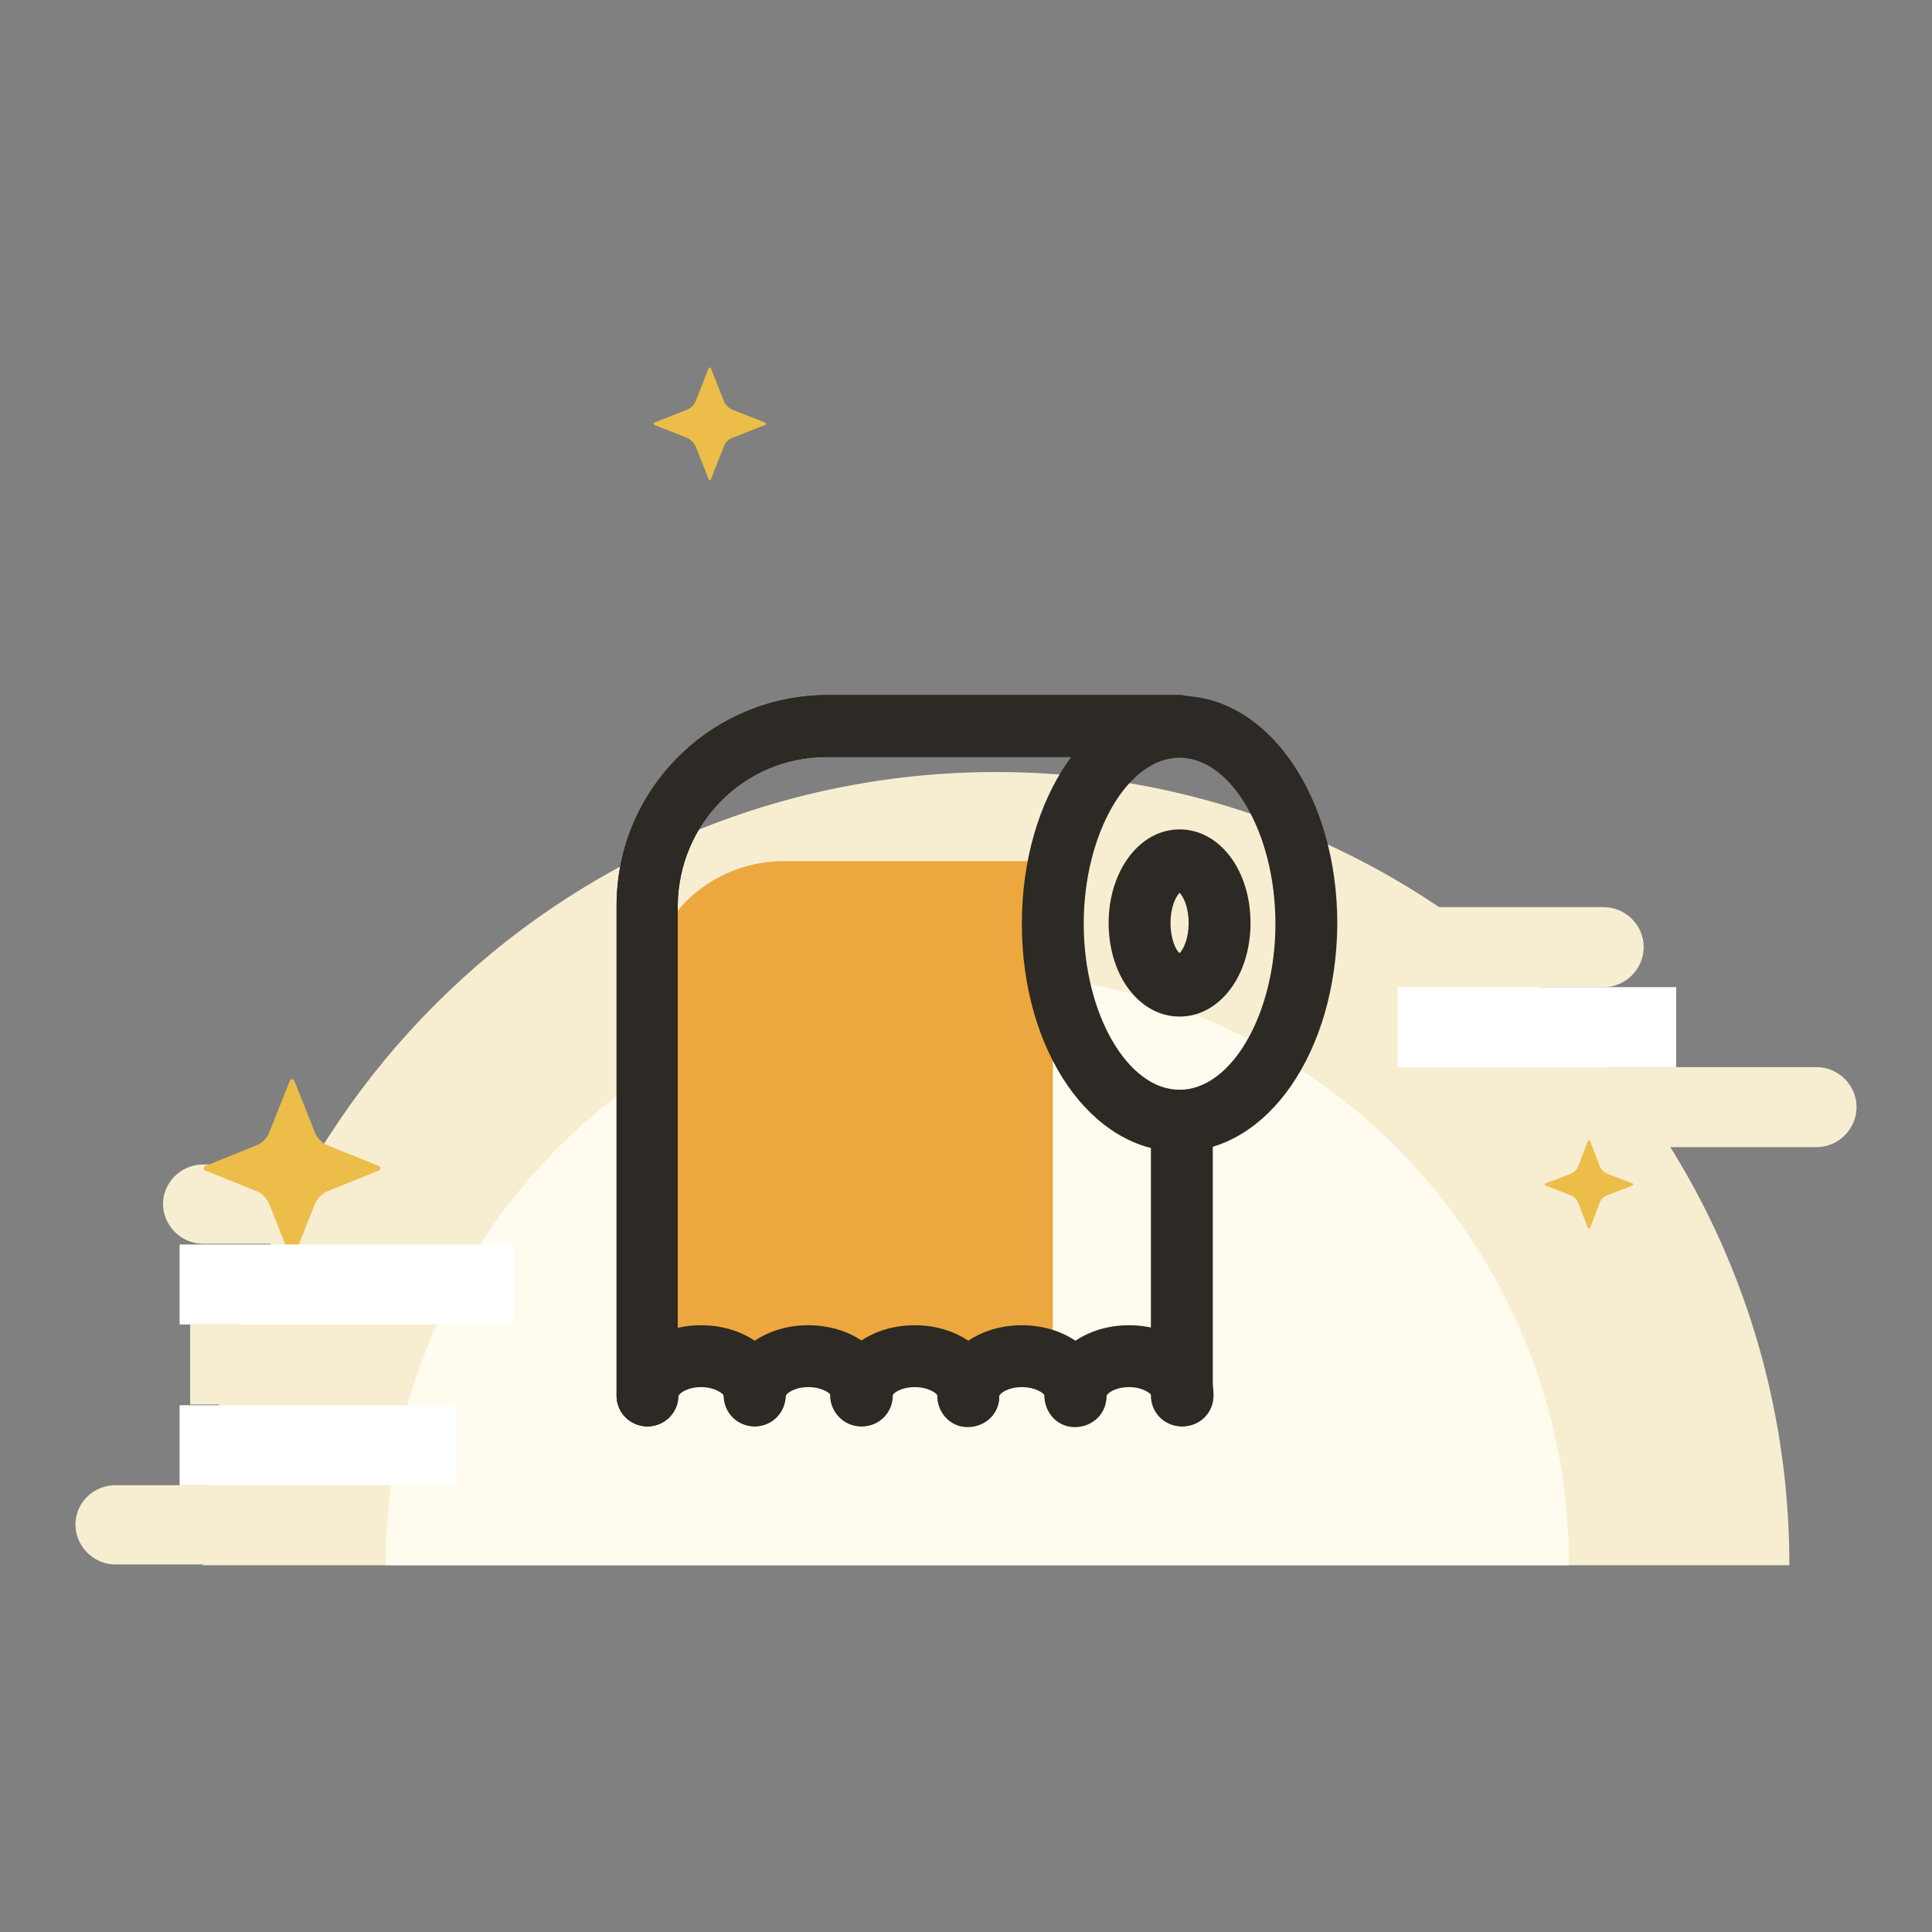
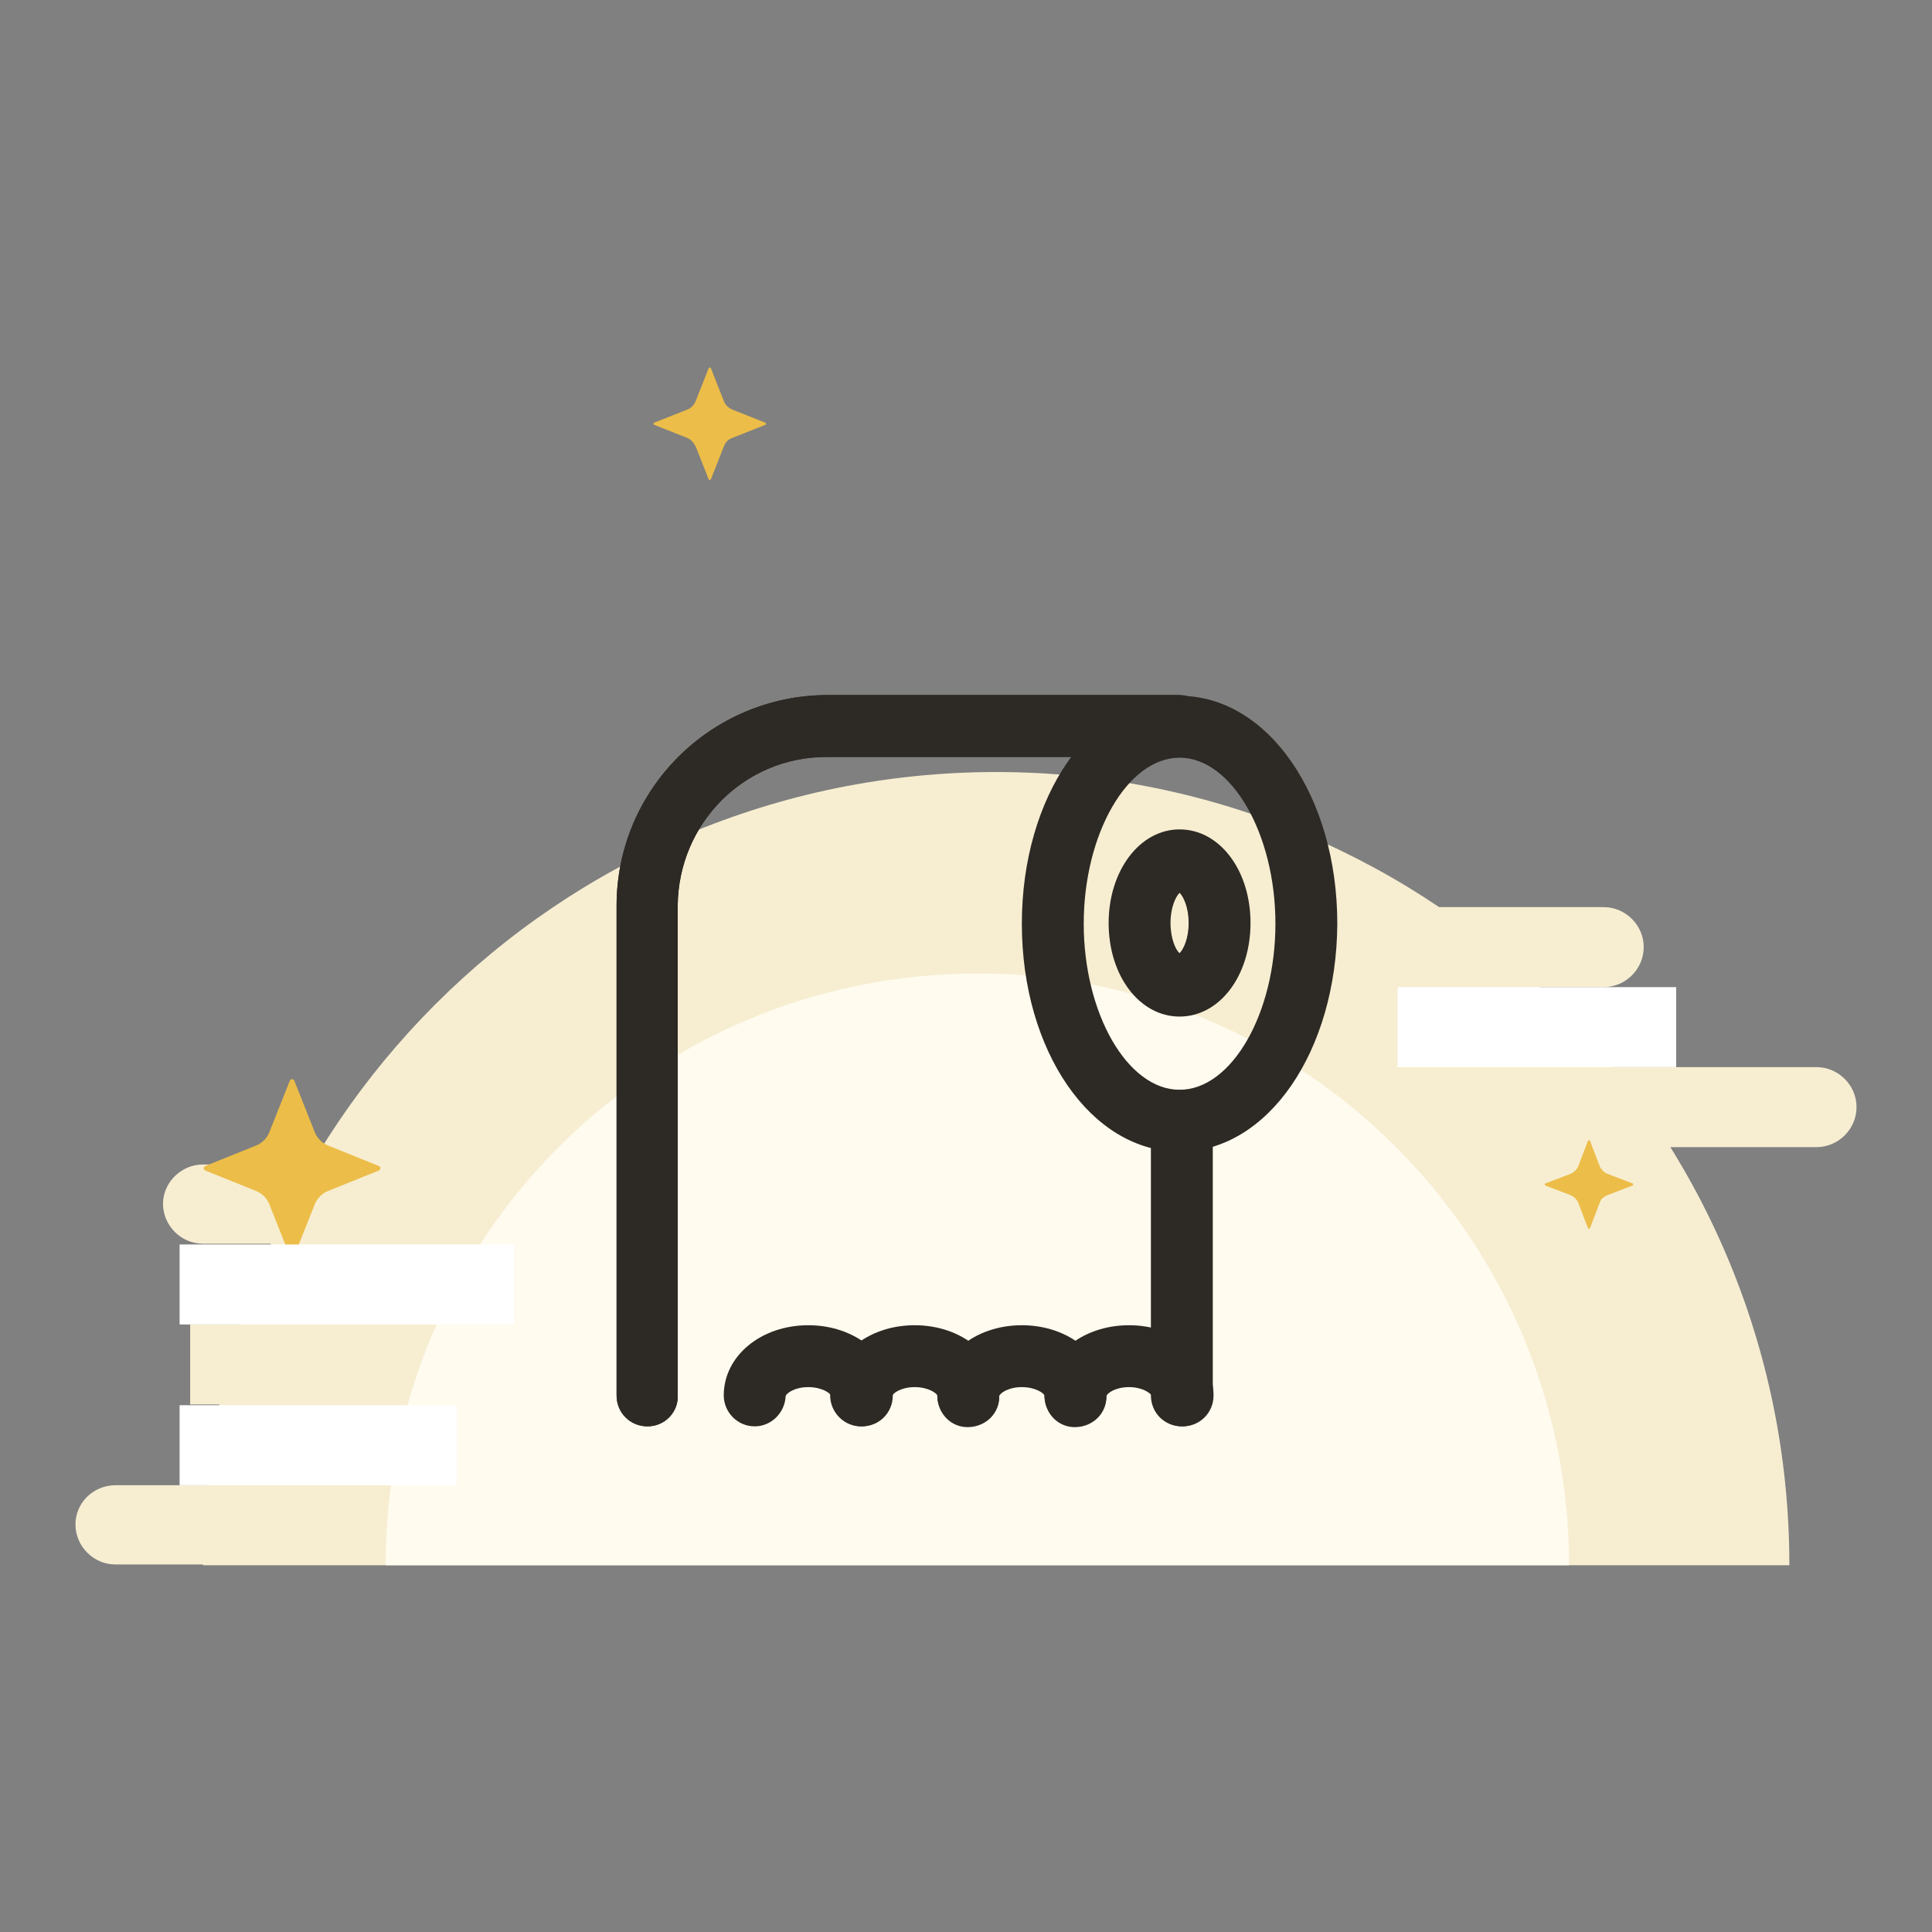
<svg xmlns="http://www.w3.org/2000/svg" version="1.1" x="0px" y="0px" viewBox="0 0 256 256" enable-background="new 0 0 256 256" xml:space="preserve">
  <rect x="0" y="0" width="256" height="256" fill="#808080" stroke="none" />
  <g>
    <path fill="#f7eed2" d="M26.9,207.4c0-58,47-105.1,105.1-105.1c58,0,105.1,47,105.1,105.1" />
    <path fill="#f7eed2" d="M163.6,120.2h48.9c2.9,0,5.3,2.4,5.3,5.3c0,2.9-2.4,5.3-5.3,5.3l0,0h-48.9c-0.2,0-0.3-0.2-0.3-0.3v-9.9 C163.2,120.4,163.4,120.2,163.6,120.2L163.6,120.2z M169.5,141.4h71.2c2.9,0,5.3,2.4,5.3,5.3l0,0c0,2.9-2.4,5.3-5.3,5.3l0,0h-71.2 c-0.2,0-0.3-0.2-0.3-0.3v-9.9C169.1,141.6,169.3,141.5,169.5,141.4L169.5,141.4z M15.3,196.8h61.4c0.2,0,0.3,0.2,0.3,0.3v9.9 c0,0.2-0.2,0.3-0.3,0.3H15.3c-2.9,0-5.3-2.4-5.3-5.3C10,199.1,12.4,196.8,15.3,196.8L15.3,196.8L15.3,196.8z" />
    <path fill="#f7eed2" d="M25.2,175.5h27.1v10.6H25.2V175.5z" />
    <path fill="#f7eed2" d="M26.9,154.3h21.7c0.2,0,0.3,0.2,0.3,0.3v9.9c0,0.2-0.2,0.3-0.3,0.3H26.9c-2.9,0-5.3-2.4-5.3-5.3l0,0 C21.6,156.7,24,154.3,26.9,154.3L26.9,154.3L26.9,154.3z" />
    <path fill="#ffffff" d="M185.2,130.8h36.9v10.6h-36.9V130.8L185.2,130.8z" />
    <path fill="#fffbef" d="M51.1,207.4c0-43.3,35.1-78.4,78.4-78.4c43.3,0,78.4,35.1,78.4,78.4" />
    <path fill="#ecbd48" d="M43.5,157.8l6.7-2.7c0.2-0.1,0.2-0.2,0.2-0.4c0-0.1-0.1-0.1-0.2-0.2l-6.7-2.7c-0.8-0.3-1.5-1-1.8-1.8 l-2.7-6.8c-0.1-0.2-0.2-0.2-0.4-0.2c-0.1,0-0.1,0.1-0.2,0.2l-2.7,6.8c-0.3,0.8-1,1.5-1.8,1.8l-6.7,2.7c-0.2,0.1-0.2,0.2-0.2,0.4 c0,0.1,0.1,0.1,0.2,0.2l6.7,2.7c0.8,0.3,1.5,1,1.8,1.8l2.7,6.8c0.1,0.2,0.2,0.2,0.4,0.2c0.1,0,0.1-0.1,0.2-0.2l2.7-6.8 C42,158.8,42.7,158.1,43.5,157.8z" />
    <path fill="#ecbd48" d="M41.4,156.5l3.9-1.5c0.1,0,0.1-0.1,0.1-0.2c0,0,0-0.1-0.1-0.1l-3.9-1.5c-0.5-0.2-0.8-0.6-1-1l-1.5-3.8 c0-0.1-0.1-0.1-0.2-0.1c0,0-0.1,0-0.1,0.1l-1.5,3.8c-0.2,0.5-0.6,0.8-1,1l-3.9,1.5c-0.1,0-0.1,0.2-0.1,0.2c0,0,0,0.1,0.1,0.1 l3.9,1.5c0.5,0.2,0.8,0.6,1,1l1.5,3.9c0,0.1,0.1,0.1,0.2,0.1c0,0,0.1,0,0.1-0.1l1.5-3.9C40.6,157.1,41,156.7,41.4,156.5z" />
    <path fill="#ecbd48" d="M97.1,58l4.3-1.7c0.1,0,0.1-0.1,0.1-0.2c0,0-0.1-0.1-0.1-0.1l-4.3-1.7c-0.5-0.2-1-0.6-1.2-1.2l-1.7-4.3 c0-0.1-0.1-0.1-0.2-0.1c0,0-0.1,0.1-0.1,0.1l-1.7,4.3c-0.2,0.5-0.6,1-1.2,1.2l-4.3,1.7c-0.1,0-0.1,0.1-0.1,0.2c0,0,0.1,0.1,0.1,0.1 L91,58c0.5,0.2,0.9,0.6,1.2,1.2l1.7,4.3c0,0.1,0.1,0.1,0.2,0.1c0,0,0.1-0.1,0.1-0.1l1.7-4.3C96.1,58.6,96.5,58.2,97.1,58z" />
    <path fill="#ecbd48" d="M95.8,57.2l2.5-1c0.1,0,0.1-0.1,0.1-0.1c0,0,0,0-0.1-0.1l-2.5-1c-0.3-0.1-0.5-0.4-0.7-0.7l-1-2.5 c0-0.1-0.1-0.1-0.1-0.1c0,0-0.1,0-0.1,0.1l-1,2.5c-0.1,0.3-0.4,0.5-0.7,0.7l-2.5,1c-0.1,0-0.1,0.1-0.1,0.1c0,0,0,0,0.1,0.1l2.5,1 c0.3,0.1,0.5,0.4,0.7,0.7l1,2.5c0,0.1,0.1,0.1,0.1,0.1c0,0,0.1,0,0.1-0.1l1-2.5C95.2,57.6,95.5,57.3,95.8,57.2z" />
    <path fill="#ecbd48" d="M212.9,158.4l3.4-1.3c0.1,0,0.1-0.1,0.1-0.2c0,0,0-0.1-0.1-0.1l-3.4-1.3c-0.4-0.2-0.7-0.5-0.9-0.9l-1.3-3.4 c0-0.1-0.1-0.1-0.2-0.1c0,0-0.1,0-0.1,0.1l-1.3,3.4c-0.2,0.4-0.5,0.7-0.9,0.9l-3.4,1.3c-0.1,0-0.1,0.1-0.1,0.2c0,0,0,0.1,0.1,0.1 l3.4,1.3c0.4,0.2,0.7,0.5,0.9,0.9l1.3,3.4c0,0.1,0.1,0.1,0.2,0.1c0,0,0.1,0,0.1-0.1l1.3-3.4C212.1,158.9,212.5,158.6,212.9,158.4z" />
    <path fill="#ecbd48" d="M211.8,157.8l1.9-0.8c0,0,0.1-0.1,0-0.1c0,0,0,0,0,0l-1.9-0.8c-0.2-0.1-0.4-0.3-0.5-0.5l-0.8-1.9 c0,0-0.1-0.1-0.1,0c0,0,0,0,0,0l-0.8,1.9c-0.1,0.2-0.3,0.4-0.5,0.5l-1.9,0.8c0,0-0.1,0.1,0,0.1c0,0,0,0,0,0l1.9,0.8 c0.2,0.1,0.4,0.3,0.5,0.5l0.8,1.9c0,0,0.1,0.1,0.1,0c0,0,0,0,0,0l0.8-1.9C211.4,158.1,211.6,157.9,211.8,157.8L211.8,157.8z" />
    <path fill="#ffffff" d="M23.8,164.9h44.3v10.6H23.8V164.9z" />
    <path fill="#ffffff" d="M23.8,186.2h36.7v10.6H23.8V186.2z" />
-     <path fill="#eca83e" d="M139.5,114.1h-35.6c-10,0-18.1,7.9-18.1,17.5v47.9h53.7V114.1z" />
    <path fill="#2d2924" d="M156.3,152.6c-11.7,0-20.9-13.3-20.9-30.2c0-16.9,9.2-30.2,20.9-30.2s20.9,13.3,20.9,30.2 C177.1,139.3,168,152.6,156.3,152.6z M156.3,100.4c-6.9,0-12.7,10.1-12.7,22c0,11.9,5.8,22,12.7,22c6.9,0,12.7-10.1,12.7-22 S163.2,100.4,156.3,100.4L156.3,100.4z" />
    <path fill="#2d2924" d="M156.3,134.7c-5.3,0-9.4-5.4-9.4-12.4c0-6.9,4.1-12.4,9.4-12.4c5.3,0,9.4,5.4,9.4,12.4 S161.6,134.7,156.3,134.7z M156.3,118.3c-0.5,0.5-1.2,1.9-1.2,4s0.7,3.6,1.2,4c0.5-0.5,1.2-1.9,1.2-4S156.8,118.8,156.3,118.3z  M156.6,189c-2.3,0-4.1-1.8-4.1-4.1c0,0,0,0,0,0v-36.4c0-2.3,1.8-4.1,4.1-4.1c2.3,0,4.1,1.8,4.1,4.1v36.4 C160.7,187.1,158.9,189,156.6,189C156.6,189,156.6,189,156.6,189z M85.8,189c-2.3,0-4.1-1.8-4.1-4.1c0,0,0,0,0,0V120 c0-15.4,12.5-27.8,27.8-27.9h46.7c2.3,0,4.1,1.8,4.1,4.1c0,2.3-1.8,4.1-4.1,4.1h-46.7c-10.9,0-19.6,8.8-19.7,19.7v64.9 C89.9,187.1,88.1,189,85.8,189C85.8,189,85.8,189,85.8,189L85.8,189z" />
    <path fill="#2d2924" d="M85.8,189c-2.3,0-4.1-1.8-4.1-4.1c0,0,0,0,0,0V120c0-15.4,12.5-27.8,27.8-27.9h46.7c2.3,0,4.1,1.8,4.1,4.1 c0,2.3-1.8,4.1-4.1,4.1h-46.7c-10.9,0-19.6,8.8-19.7,19.7v64.9C89.9,187.1,88.1,189,85.8,189C85.8,189,85.8,189,85.8,189L85.8,189z " />
-     <path fill="#2d2924" d="M85.8,189c-2.3,0-4.1-1.9-4.1-4.1c0-5.2,4.9-9.3,11.2-9.3c6.3,0,11.2,4.1,11.2,9.3c0,2.3-1.8,4.1-4.1,4.1 c-2.3,0-4.1-1.8-4.1-4.1c-0.2-0.3-1.2-1.1-3-1.1s-2.9,0.8-3,1.2C89.9,187.2,88,189,85.8,189C85.8,189,85.8,189,85.8,189z" />
    <path fill="#2d2924" d="M100,189c-2.3,0-4.1-1.9-4.1-4.1c0-5.2,4.9-9.3,11.2-9.3c6.3,0,11.2,4.1,11.2,9.3c0,2.3-1.8,4.1-4.1,4.1 s-4.1-1.8-4.1-4.1c0,0,0,0,0,0c-0.1-0.3-1.2-1.1-3-1.1c-1.8,0-2.9,0.8-3,1.2C104,187.2,102.2,189,100,189C100,189,100,189,100,189 L100,189z" />
    <path fill="#2d2924" d="M114.1,189c-2.3,0-4.1-1.9-4.1-4.1c0-5.2,4.9-9.3,11.2-9.3c6.3,0,11.2,4.1,11.2,9.3c0.1,2.3-1.7,4.1-4,4.2 c-2.3,0.1-4.1-1.7-4.2-4c0-0.1,0-0.1,0-0.2c-0.1-0.3-1.2-1.1-3-1.1c-1.8,0-2.9,0.8-3,1.2C118.2,187.2,116.4,189,114.1,189 C114.1,189,114.1,189,114.1,189z" />
    <path fill="#2d2924" d="M128.3,189c-2.3,0-4.1-1.9-4.1-4.1c0-5.2,4.9-9.3,11.2-9.3s11.2,4.1,11.2,9.3c0.1,2.3-1.7,4.1-4,4.2 c-2.3,0.1-4.1-1.7-4.2-4c0-0.1,0-0.1,0-0.2c-0.1-0.3-1.2-1.1-3-1.1s-2.9,0.8-3,1.2C132.4,187.2,130.6,189,128.3,189 C128.3,189,128.3,189,128.3,189z" />
    <path fill="#2d2924" d="M142.5,189c-2.3,0-4.1-1.9-4.1-4.1c0-5.2,4.9-9.3,11.2-9.3c6.3,0,11.2,4.1,11.2,9.3c0,2.3-1.8,4.1-4.1,4.1 c-2.3,0-4.1-1.8-4.1-4.1c-0.2-0.3-1.2-1.1-3-1.1c-1.8,0-2.9,0.8-3,1.2C146.6,187.2,144.7,189,142.5,189 C142.5,189,142.5,189,142.5,189z" />
  </g>
</svg>